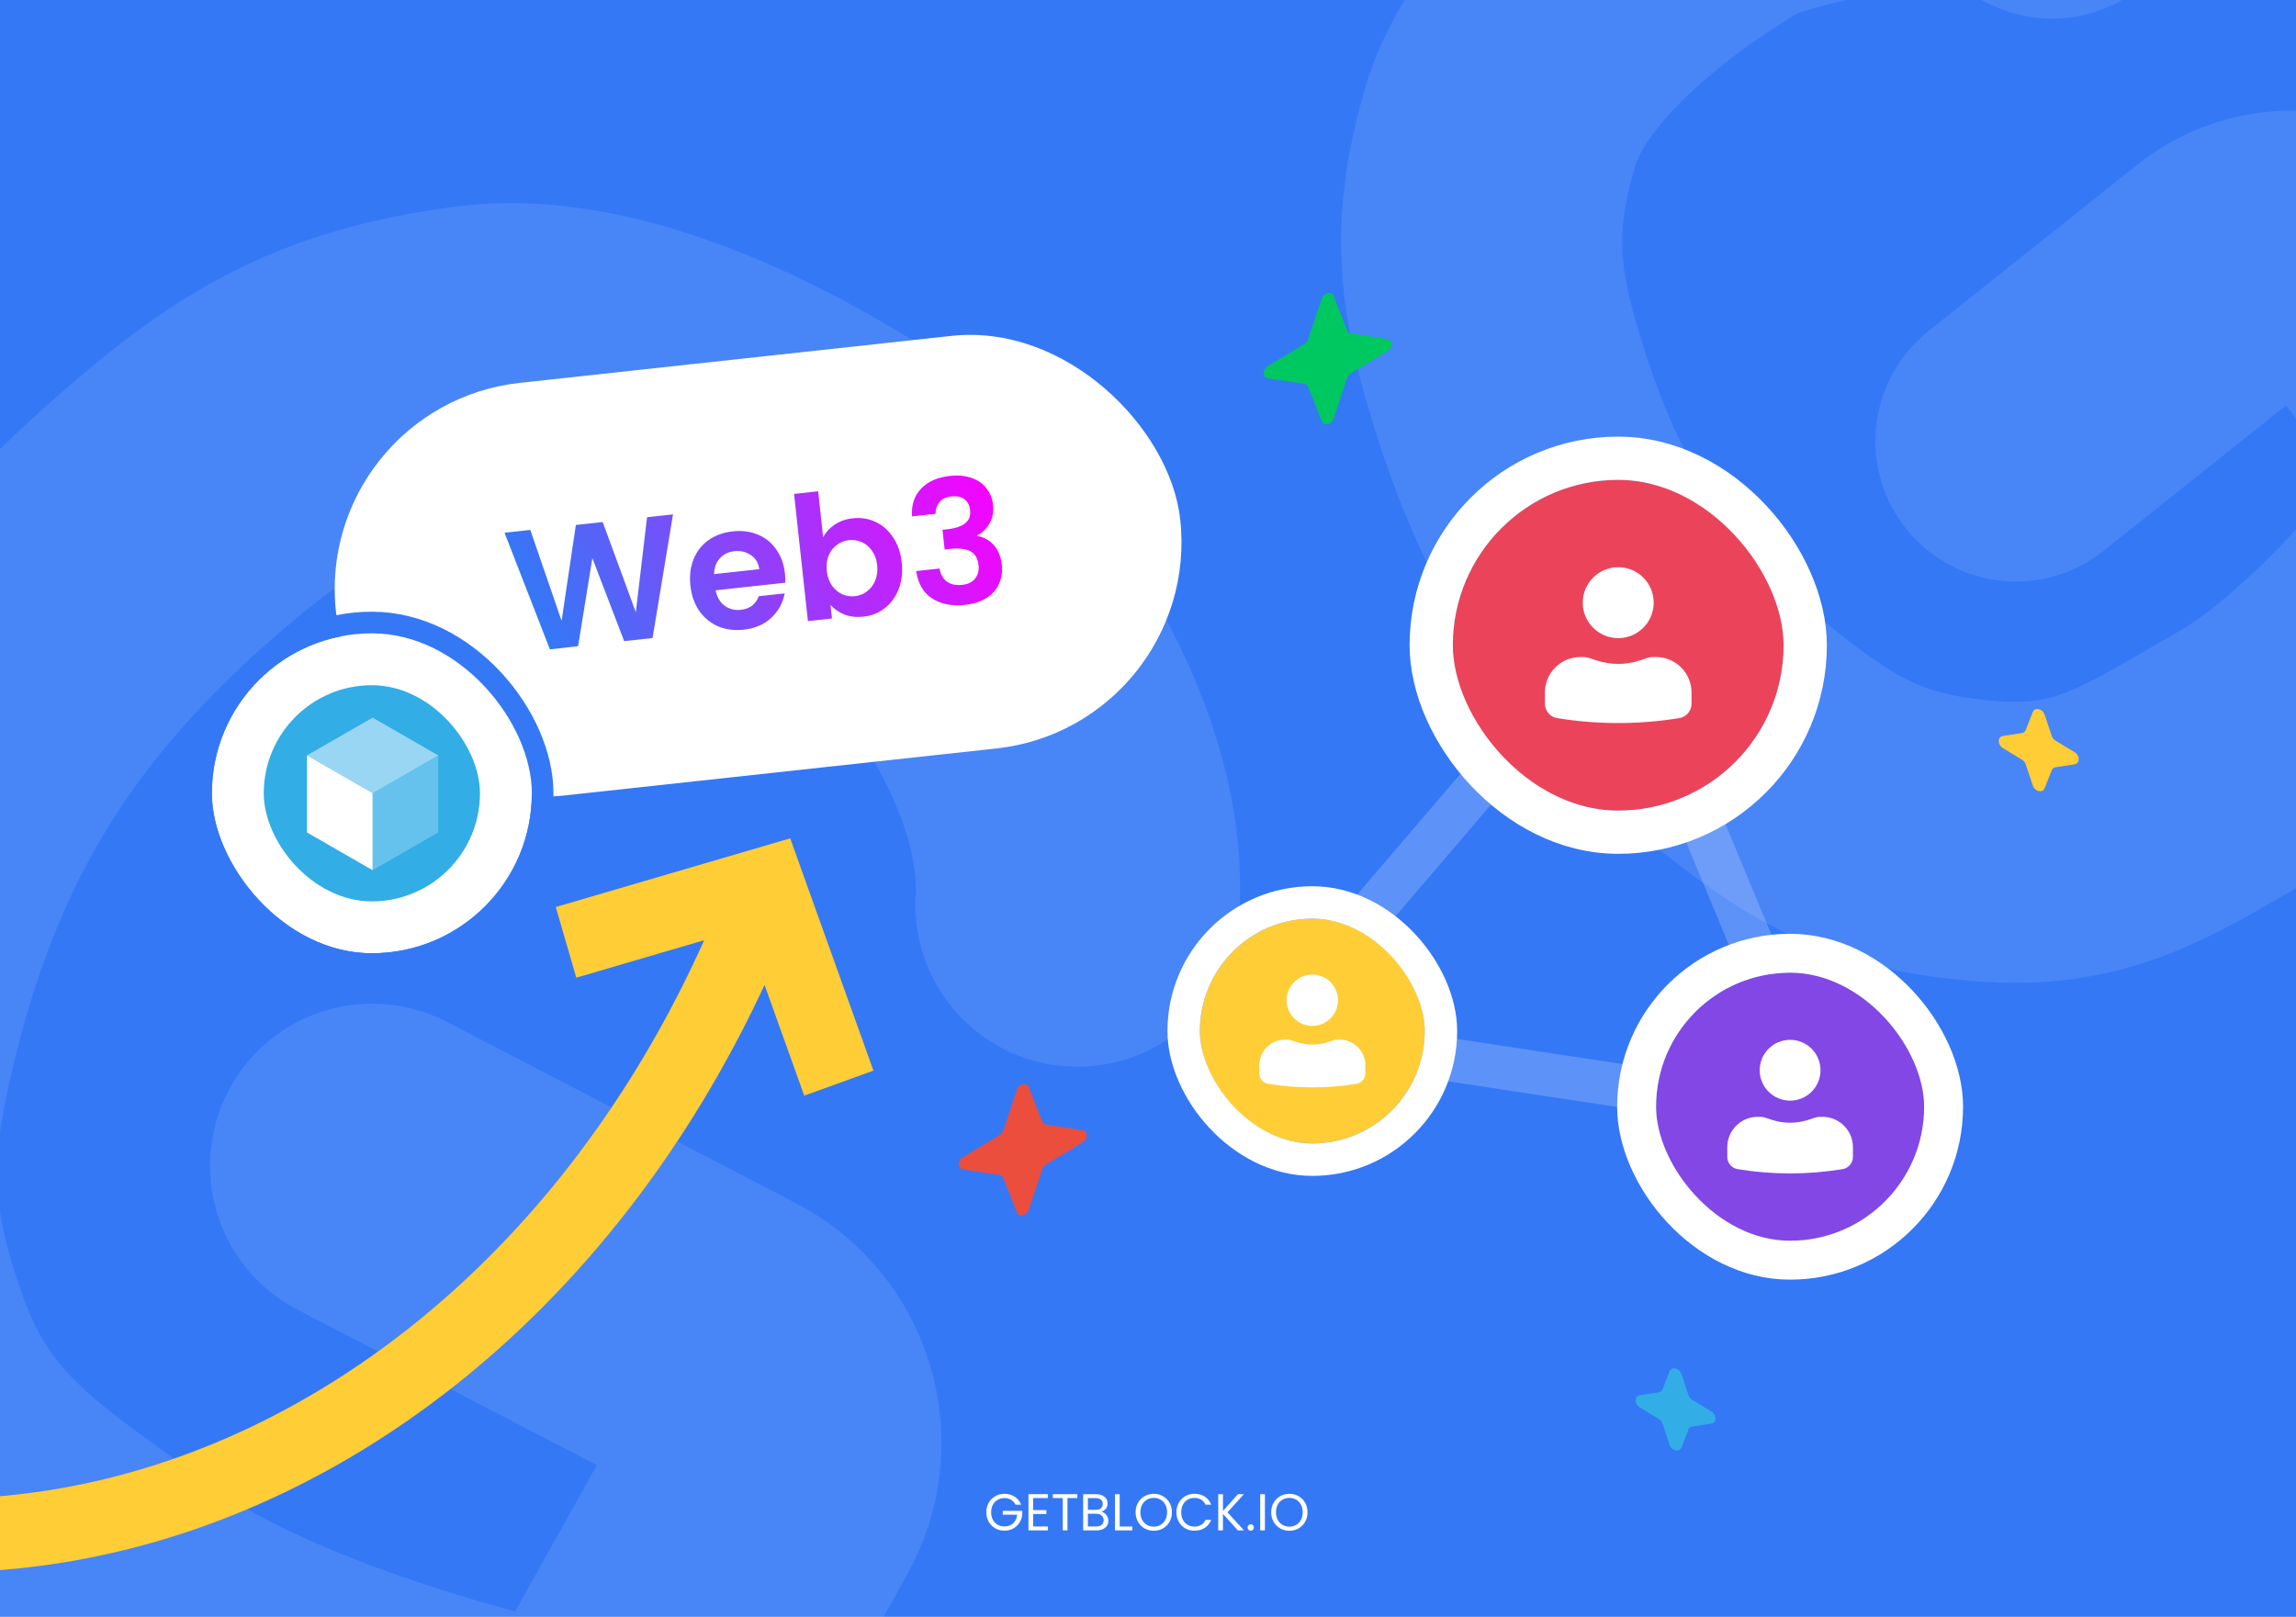
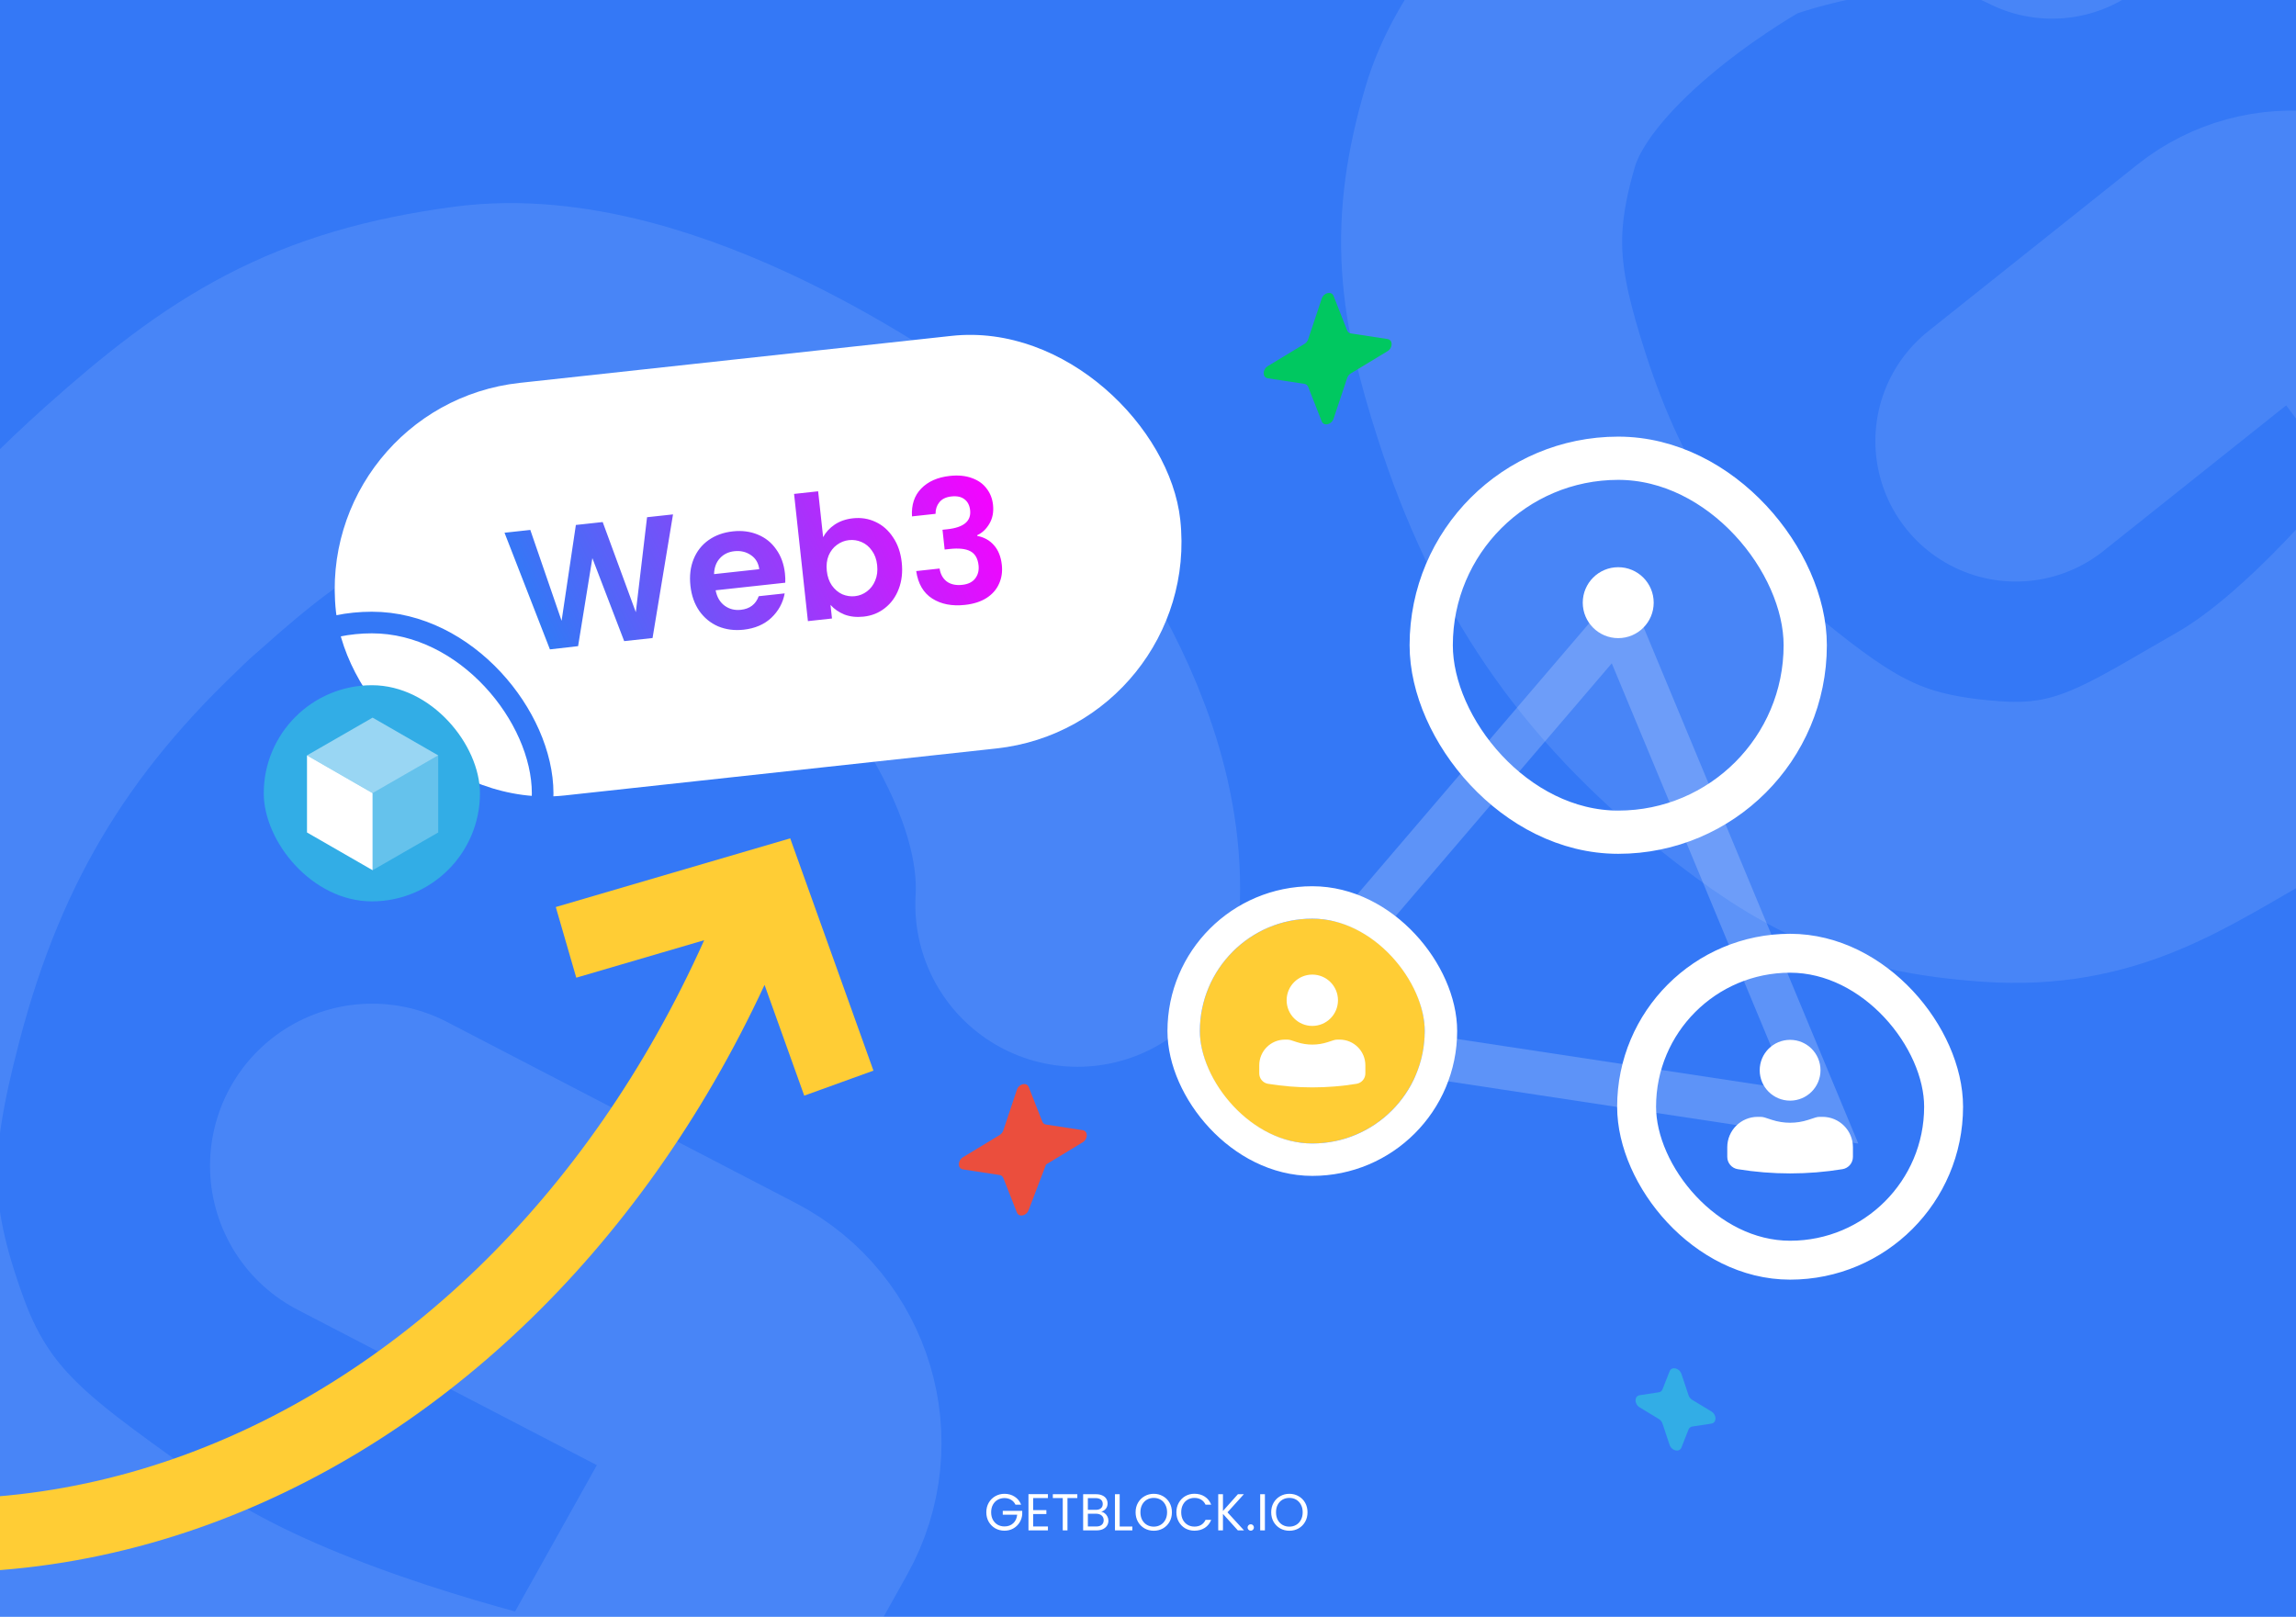
<svg xmlns="http://www.w3.org/2000/svg" width="1062" height="748" viewBox="0 0 1062 748" fill="none">
  <g clip-path="url(#clip0_184_113)">
    <rect width="1062" height="748" fill="#3478F6" />
    <path d="M498.381 418.523C503.074 338.215 431.244 259.672 417.846 245.759C416.435 244.295 414.956 243.002 413.318 241.796C396.769 229.607 297.724 159.588 219.781 170.009C154.16 178.783 120.588 199.75 71.219 243.863C1.214 306.413 -40.032 372.371 -63.717 463.213C-80.42 527.277 -82.057 564.735 -59.279 626.897C-37.006 687.678 1.332 709.585 53.465 747.957C105.389 786.176 192.36 811.66 240.77 823.686C261.721 828.891 283.123 818.95 293.654 800.106L354.121 691.911C367.885 667.283 358.56 636.151 333.523 623.147L172.15 539.325" stroke="white" stroke-opacity="0.1" stroke-width="150" stroke-linecap="round" />
    <path d="M949.189 -56.369C896.411 -83.661 822.171 -59.589 806.9 -54.13C804.985 -53.446 803.23 -52.626 801.466 -51.615C786.332 -42.936 710.274 3.011 693.893 58.729C679.885 106.374 684.011 135.776 699.178 183.066C720.685 250.122 753.299 298.509 808.325 342.454C847.131 373.446 872.3 385.995 921.847 389.351C970.293 392.631 997.002 373.043 1039.2 349.025C1078.04 326.92 1118.56 280.989 1142.65 250.86C1156.13 233.998 1155.73 210.387 1142.8 193.102L1100.24 136.209C1083.34 113.619 1051.1 109.477 1029.04 127.06L932.443 204.042" stroke="white" stroke-opacity="0.1" stroke-width="130" stroke-linecap="round" />
    <path d="M469.704 696.12C469.24 695.144 468.568 694.392 467.688 693.864C466.808 693.32 465.784 693.048 464.616 693.048C463.448 693.048 462.392 693.32 461.448 693.864C460.52 694.392 459.784 695.16 459.24 696.168C458.712 697.16 458.448 698.312 458.448 699.624C458.448 700.936 458.712 702.088 459.24 703.08C459.784 704.072 460.52 704.84 461.448 705.384C462.392 705.912 463.448 706.176 464.616 706.176C466.248 706.176 467.592 705.688 468.648 704.712C469.704 703.736 470.32 702.416 470.496 700.752H463.824V698.976H472.824V700.656C472.696 702.032 472.264 703.296 471.528 704.448C470.792 705.584 469.824 706.488 468.624 707.16C467.424 707.816 466.088 708.144 464.616 708.144C463.064 708.144 461.648 707.784 460.368 707.064C459.088 706.328 458.072 705.312 457.32 704.016C456.584 702.72 456.216 701.256 456.216 699.624C456.216 697.992 456.584 696.528 457.32 695.232C458.072 693.92 459.088 692.904 460.368 692.184C461.648 691.448 463.064 691.08 464.616 691.08C466.392 691.08 467.96 691.52 469.32 692.4C470.696 693.28 471.696 694.52 472.32 696.12H469.704ZM477.895 693.048V698.64H483.991V700.44H477.895V706.2H484.711V708H475.711V691.248H484.711V693.048H477.895ZM498.312 691.272V693.048H493.752V708H491.568V693.048H486.984V691.272H498.312ZM509.376 699.384C509.984 699.48 510.536 699.728 511.032 700.128C511.544 700.528 511.944 701.024 512.232 701.616C512.536 702.208 512.688 702.84 512.688 703.512C512.688 704.36 512.472 705.128 512.04 705.816C511.608 706.488 510.976 707.024 510.144 707.424C509.328 707.808 508.36 708 507.24 708H501V691.272H507C508.136 691.272 509.104 691.464 509.904 691.848C510.704 692.216 511.304 692.72 511.704 693.36C512.104 694 512.304 694.72 512.304 695.52C512.304 696.512 512.032 697.336 511.488 697.992C510.96 698.632 510.256 699.096 509.376 699.384ZM503.184 698.496H506.856C507.88 698.496 508.672 698.256 509.232 697.776C509.792 697.296 510.072 696.632 510.072 695.784C510.072 694.936 509.792 694.272 509.232 693.792C508.672 693.312 507.864 693.072 506.808 693.072H503.184V698.496ZM507.048 706.2C508.136 706.2 508.984 705.944 509.592 705.432C510.2 704.92 510.504 704.208 510.504 703.296C510.504 702.368 510.184 701.64 509.544 701.112C508.904 700.568 508.048 700.296 506.976 700.296H503.184V706.2H507.048ZM517.903 706.224H523.759V708H515.719V691.272H517.903V706.224ZM533.662 708.168C532.11 708.168 530.694 707.808 529.414 707.088C528.134 706.352 527.118 705.336 526.366 704.04C525.63 702.728 525.262 701.256 525.262 699.624C525.262 697.992 525.63 696.528 526.366 695.232C527.118 693.92 528.134 692.904 529.414 692.184C530.694 691.448 532.11 691.08 533.662 691.08C535.23 691.08 536.654 691.448 537.934 692.184C539.214 692.904 540.222 693.912 540.958 695.208C541.694 696.504 542.062 697.976 542.062 699.624C542.062 701.272 541.694 702.744 540.958 704.04C540.222 705.336 539.214 706.352 537.934 707.088C536.654 707.808 535.23 708.168 533.662 708.168ZM533.662 706.272C534.83 706.272 535.878 706 536.806 705.456C537.75 704.912 538.486 704.136 539.014 703.128C539.558 702.12 539.83 700.952 539.83 699.624C539.83 698.28 539.558 697.112 539.014 696.12C538.486 695.112 537.758 694.336 536.83 693.792C535.902 693.248 534.846 692.976 533.662 692.976C532.478 692.976 531.422 693.248 530.494 693.792C529.566 694.336 528.83 695.112 528.286 696.12C527.758 697.112 527.494 698.28 527.494 699.624C527.494 700.952 527.758 702.12 528.286 703.128C528.83 704.136 529.566 704.912 530.494 705.456C531.438 706 532.494 706.272 533.662 706.272ZM544.13 699.624C544.13 697.992 544.498 696.528 545.234 695.232C545.97 693.92 546.97 692.896 548.234 692.16C549.514 691.424 550.93 691.056 552.482 691.056C554.306 691.056 555.898 691.496 557.258 692.376C558.618 693.256 559.61 694.504 560.234 696.12H557.618C557.154 695.112 556.482 694.336 555.602 693.792C554.738 693.248 553.698 692.976 552.482 692.976C551.314 692.976 550.266 693.248 549.338 693.792C548.41 694.336 547.682 695.112 547.154 696.12C546.626 697.112 546.362 698.28 546.362 699.624C546.362 700.952 546.626 702.12 547.154 703.128C547.682 704.12 548.41 704.888 549.338 705.432C550.266 705.976 551.314 706.248 552.482 706.248C553.698 706.248 554.738 705.984 555.602 705.456C556.482 704.912 557.154 704.136 557.618 703.128H560.234C559.61 704.728 558.618 705.968 557.258 706.848C555.898 707.712 554.306 708.144 552.482 708.144C550.93 708.144 549.514 707.784 548.234 707.064C546.97 706.328 545.97 705.312 545.234 704.016C544.498 702.72 544.13 701.256 544.13 699.624ZM572.557 708L565.669 700.368V708H563.485V691.272H565.669V699.024L572.581 691.272H575.341L567.757 699.648L575.413 708H572.557ZM578.548 708.144C578.132 708.144 577.78 708 577.492 707.712C577.204 707.424 577.06 707.072 577.06 706.656C577.06 706.24 577.204 705.888 577.492 705.6C577.78 705.312 578.132 705.168 578.548 705.168C578.948 705.168 579.284 705.312 579.556 705.6C579.844 705.888 579.988 706.24 579.988 706.656C579.988 707.072 579.844 707.424 579.556 707.712C579.284 708 578.948 708.144 578.548 708.144ZM585.075 691.272V708H582.891V691.272H585.075ZM596.381 708.168C594.829 708.168 593.413 707.808 592.133 707.088C590.853 706.352 589.837 705.336 589.085 704.04C588.349 702.728 587.981 701.256 587.981 699.624C587.981 697.992 588.349 696.528 589.085 695.232C589.837 693.92 590.853 692.904 592.133 692.184C593.413 691.448 594.829 691.08 596.381 691.08C597.949 691.08 599.373 691.448 600.653 692.184C601.933 692.904 602.941 693.912 603.677 695.208C604.413 696.504 604.781 697.976 604.781 699.624C604.781 701.272 604.413 702.744 603.677 704.04C602.941 705.336 601.933 706.352 600.653 707.088C599.373 707.808 597.949 708.168 596.381 708.168ZM596.381 706.272C597.549 706.272 598.597 706 599.525 705.456C600.469 704.912 601.205 704.136 601.733 703.128C602.277 702.12 602.549 700.952 602.549 699.624C602.549 698.28 602.277 697.112 601.733 696.12C601.205 695.112 600.477 694.336 599.549 693.792C598.621 693.248 597.565 692.976 596.381 692.976C595.197 692.976 594.141 693.248 593.213 693.792C592.285 694.336 591.549 695.112 591.005 696.12C590.477 697.112 590.213 698.28 590.213 699.624C590.213 700.952 590.477 702.12 591.005 703.128C591.549 704.136 592.285 704.912 593.213 705.456C594.157 706 595.213 706.272 596.381 706.272Z" fill="white" />
    <path fill-rule="evenodd" clip-rule="evenodd" d="M404.005 495.307L365.504 387.843L257.075 419.613L266.547 452.307L325.716 434.971C271.485 555.865 181.297 639.362 81.252 674.553C-27.017 712.637 -148.323 694.767 -251.73 604.026L-274.173 629.675C-161.619 728.443 -27.477 748.875 92.448 706.692C200.459 668.699 295.708 580.425 353.636 455.641L371.995 506.885L404.005 495.307Z" fill="#FFCD35" />
    <path d="M843.5 516.5L748.5 288L586.5 477.5L843.5 516.5Z" stroke="white" stroke-opacity="0.2" stroke-width="20" />
    <g filter="url(#filter0_d_184_113)">
-       <rect x="672" y="210" width="153" height="153" rx="76.5" fill="#EB445A" />
      <path d="M748.5 250.406C739.439 250.406 732.094 257.752 732.094 266.812C732.094 275.873 739.439 283.219 748.5 283.219C757.561 283.219 764.906 275.873 764.906 266.812C764.906 257.752 757.561 250.406 748.5 250.406Z" fill="white" />
-       <path d="M731 291.969C721.939 291.969 714.594 299.314 714.594 308.375V313.574C714.594 316.869 716.982 319.679 720.234 320.21C738.954 323.266 758.046 323.266 776.766 320.21C780.018 319.679 782.406 316.869 782.406 313.574V308.375C782.406 299.314 775.061 291.969 766 291.969H764.509C763.702 291.969 762.899 292.096 762.132 292.347L758.346 293.583C751.948 295.672 745.052 295.672 738.654 293.583L734.868 292.347C734.101 292.096 733.298 291.969 732.491 291.969H731Z" fill="white" />
      <rect x="662" y="200" width="173" height="173" rx="86.5" stroke="white" stroke-width="20" />
    </g>
    <g filter="url(#filter1_d_184_113)">
      <rect x="555" y="413" width="104" height="104" rx="52" fill="#FFCD35" />
      <path d="M607 438.875C600.441 438.875 595.125 444.192 595.125 450.75C595.125 457.308 600.441 462.625 607 462.625C613.558 462.625 618.875 457.308 618.875 450.75C618.875 444.192 613.558 438.875 607 438.875Z" fill="white" />
      <path d="M594.333 468.958C587.775 468.958 582.458 474.275 582.458 480.833V484.596C582.458 486.981 584.187 489.015 586.541 489.4C600.09 491.612 613.909 491.612 627.459 489.4C629.813 489.015 631.541 486.981 631.541 484.596V480.833C631.541 474.275 626.225 468.958 619.666 468.958H618.587C618.003 468.958 617.422 469.051 616.867 469.232L614.126 470.127C609.495 471.639 604.504 471.639 599.873 470.127L597.133 469.232C596.577 469.051 595.997 468.958 595.412 468.958H594.333Z" fill="white" />
      <rect x="547.5" y="405.5" width="119" height="119" rx="59.5" stroke="white" stroke-width="15" />
    </g>
    <g filter="url(#filter2_d_184_113)">
-       <rect x="766" y="438" width="124" height="124" rx="62" fill="#8347E5" />
      <path d="M828 469.062C820.233 469.062 813.938 475.358 813.938 483.125C813.938 490.892 820.233 497.188 828 497.188C835.767 497.188 842.062 490.892 842.062 483.125C842.062 475.358 835.767 469.062 828 469.062Z" fill="white" />
      <path d="M813 504.688C805.233 504.688 798.938 510.984 798.938 518.75V523.206C798.938 526.031 800.985 528.439 803.772 528.894C819.818 531.514 836.182 531.514 852.228 528.894C855.015 528.439 857.062 526.031 857.062 523.206V518.75C857.062 510.984 850.767 504.688 843 504.688H841.722C841.03 504.688 840.342 504.797 839.685 505.012L836.439 506.071C830.955 507.862 825.045 507.862 819.561 506.071L816.315 505.012C815.658 504.797 814.97 504.688 814.278 504.688H813Z" fill="white" />
      <rect x="757" y="429" width="142" height="142" rx="71" stroke="white" stroke-width="18" />
    </g>
-     <path d="M470.352 504.166C471.294 501.341 474.897 500.525 475.84 502.924L482.108 518.873C482.404 519.627 483.036 520.132 483.837 520.254L500.776 522.848C503.323 523.238 503.323 526.932 500.776 528.475L483.837 538.734C483.036 539.219 482.404 540.01 482.108 540.898L475.84 559.683C474.897 562.508 471.294 563.324 470.352 560.925L464.084 544.976C463.787 544.222 463.156 543.718 462.355 543.595L445.416 541.001C442.869 540.611 442.869 536.917 445.416 535.374L462.355 525.115C463.156 524.63 463.787 523.84 464.084 522.951L470.352 504.166Z" fill="#EB4E3D" />
-     <path d="M945.744 330.655C944.802 327.83 941.198 327.015 940.256 329.413L936.985 337.737C936.688 338.491 936.057 338.995 935.256 339.118L926.416 340.471C923.869 340.861 923.869 344.556 926.416 346.098L935.256 351.452C936.057 351.938 936.688 352.728 936.985 353.616L940.256 363.42C941.198 366.245 944.802 367.06 945.744 364.662L949.015 356.338C949.312 355.584 949.943 355.08 950.744 354.957L959.584 353.604C962.131 353.214 962.131 349.519 959.584 347.976L950.744 342.622C949.943 342.137 949.312 341.347 949.015 340.459L945.744 330.655Z" fill="#FFCD35" />
+     <path d="M470.352 504.166C471.294 501.341 474.897 500.525 475.84 502.924L482.108 518.873C482.404 519.627 483.036 520.132 483.837 520.254L500.776 522.848C503.323 523.238 503.323 526.932 500.776 528.475L483.837 538.734L475.84 559.683C474.897 562.508 471.294 563.324 470.352 560.925L464.084 544.976C463.787 544.222 463.156 543.718 462.355 543.595L445.416 541.001C442.869 540.611 442.869 536.917 445.416 535.374L462.355 525.115C463.156 524.63 463.787 523.84 464.084 522.951L470.352 504.166Z" fill="#EB4E3D" />
    <path d="M777.744 635.655C776.802 632.83 773.198 632.015 772.256 634.413L768.985 642.737C768.688 643.491 768.057 643.995 767.256 644.118L758.416 645.471C755.869 645.861 755.869 649.556 758.416 651.098L767.256 656.452C768.057 656.938 768.688 657.728 768.985 658.616L772.256 668.42C773.198 671.245 776.802 672.06 777.744 669.662L781.015 661.338C781.312 660.584 781.943 660.08 782.744 659.957L791.584 658.604C794.131 658.214 794.131 654.519 791.584 652.976L782.744 647.622C781.943 647.137 781.312 646.347 781.015 645.459L777.744 635.655Z" fill="#32ADE6" />
    <path d="M611.352 138.166C612.294 135.341 615.897 134.525 616.84 136.924L623.108 152.873C623.404 153.627 624.036 154.132 624.837 154.254L641.776 156.848C644.323 157.238 644.323 160.932 641.776 162.475L624.837 172.734C624.036 173.219 623.404 174.01 623.108 174.898L616.84 193.683C615.897 196.508 612.294 197.324 611.352 194.925L605.084 178.976C604.787 178.222 604.156 177.718 603.355 177.595L586.416 175.001C583.869 174.611 583.869 170.917 586.416 169.374L603.355 159.115C604.156 158.63 604.787 157.84 605.084 156.951L611.352 138.166Z" fill="#00C860" />
    <g filter="url(#filter3_d_184_113)">
      <rect x="145" y="175.516" width="392.841" height="192" rx="96" transform="rotate(-6.213 145 175.516)" fill="white" />
      <path d="M311.299 225.974L301.834 283.175L288.711 284.603L273.99 246.211L267.397 286.924L254.363 288.423L233.36 234.459L245.289 233.161L259.764 275.201L266.365 230.866L278.771 229.516L294.095 271.222L299.29 227.282L311.299 225.974ZM363.068 253.252C363.242 254.843 363.291 256.286 363.218 257.581L331.008 261.088C331.619 264.24 333.004 266.611 335.162 268.2C337.32 269.789 339.831 270.428 342.694 270.116C346.829 269.666 349.579 267.569 350.942 263.826L362.951 262.519C362.14 266.899 360.082 270.664 356.777 273.814C353.466 276.91 349.186 278.744 343.937 279.316C339.695 279.777 335.777 279.265 332.181 277.779C328.633 276.234 325.717 273.842 323.433 270.603C321.203 267.359 319.842 263.484 319.351 258.977C318.855 254.417 319.347 250.313 320.827 246.665C322.308 243.016 324.617 240.083 327.755 237.863C330.894 235.644 334.637 234.298 338.984 233.824C343.173 233.368 347.009 233.863 350.492 235.308C354.029 236.747 356.88 239.038 359.047 242.182C361.26 245.267 362.601 248.957 363.068 253.252ZM351.19 251.326C350.825 248.469 349.543 246.302 347.344 244.824C345.139 243.294 342.578 242.687 339.662 243.005C336.905 243.305 334.664 244.407 332.94 246.312C331.264 248.157 330.375 250.588 330.274 253.603L351.19 251.326ZM380.736 236.522C381.937 234.245 383.711 232.308 386.059 230.711C388.46 229.109 391.277 228.131 394.511 227.779C398.276 227.37 401.77 227.928 404.994 229.455C408.271 230.976 410.972 233.364 413.097 236.62C415.269 239.817 416.601 243.669 417.091 248.175C417.582 252.682 417.116 256.783 415.695 260.479C414.32 264.116 412.199 267.056 409.332 269.299C406.517 271.537 403.228 272.861 399.464 273.271C396.176 273.628 393.218 273.307 390.587 272.306C388.004 271.246 385.857 269.763 384.148 267.856L384.832 274.139L373.697 275.351L367.291 216.499L378.425 215.287L380.736 236.522ZM405.718 249.414C405.43 246.763 404.625 244.543 403.304 242.756C402.03 240.909 400.437 239.581 398.524 238.77C396.665 237.953 394.701 237.657 392.634 237.882C390.619 238.101 388.768 238.839 387.081 240.096C385.441 241.294 384.171 242.934 383.271 245.017C382.424 247.094 382.145 249.458 382.433 252.109C382.722 254.76 383.503 257.009 384.777 258.855C386.104 260.696 387.7 262.051 389.565 262.921C391.478 263.732 393.441 264.028 395.456 263.809C397.524 263.584 399.375 262.846 401.009 261.595C402.696 260.338 403.963 258.671 404.81 256.594C405.71 254.511 406.013 252.118 405.718 249.414ZM421.835 226.897C421.523 221.566 422.934 217.282 426.069 214.043C429.251 210.746 433.678 208.789 439.351 208.171C443.222 207.75 446.611 208.079 449.518 209.157C452.419 210.182 454.686 211.786 456.318 213.969C457.998 216.093 458.997 218.613 459.314 221.529C459.678 224.87 459.112 227.801 457.616 230.325C456.168 232.789 454.294 234.549 451.994 235.604L452.029 235.922C455.208 236.542 457.779 237.979 459.741 240.233C461.756 242.481 462.971 245.514 463.387 249.332C463.733 252.513 463.3 255.43 462.087 258.084C460.926 260.732 458.993 262.927 456.285 264.671C453.625 266.355 450.307 267.414 446.331 267.847C440.339 268.499 435.297 267.519 431.204 264.906C427.11 262.294 424.637 258.057 423.784 252.195L434.6 251.017C434.989 253.604 436.092 255.603 437.909 257.014C439.773 258.367 442.163 258.885 445.079 258.568C447.783 258.273 449.77 257.306 451.04 255.665C452.357 253.966 452.886 251.924 452.626 249.538C452.28 246.356 451.024 244.186 448.859 243.027C446.695 241.868 443.491 241.519 439.25 241.981L436.943 242.232L435.948 233.086L438.254 232.835C445.783 232.015 449.273 229.087 448.725 224.05C448.477 221.77 447.594 220.069 446.077 218.947C444.613 217.819 442.608 217.393 440.063 217.67C437.572 217.941 435.711 218.841 434.483 220.37C433.302 221.84 432.718 223.62 432.731 225.711L421.835 226.897Z" fill="url(#paint0_linear_184_113)" />
    </g>
    <g filter="url(#filter4_d_184_113)">
-       <rect x="98" y="281" width="148" height="148" rx="74" fill="white" />
      <rect x="122" y="305" width="100" height="100" rx="50" fill="#32ADE6" />
      <path d="M172.345 354.93V390.588L142 373.123V337.465L172.345 354.93Z" fill="white" />
      <path opacity="0.25" d="M172.346 354.93L202.691 337.465V373.123L172.346 390.588V354.93Z" fill="white" />
      <path opacity="0.5" d="M172.345 320L202.69 337.465L172.345 354.93L142 337.465L172.345 320Z" fill="white" />
      <rect x="93" y="276" width="158" height="158" rx="79" stroke="#3478F6" stroke-width="10" />
    </g>
  </g>
  <defs>
    <filter id="filter0_d_184_113" x="628" y="178" width="241" height="241" filterUnits="userSpaceOnUse" color-interpolation-filters="sRGB">
      <feFlood flood-opacity="0" result="BackgroundImageFix" />
      <feColorMatrix in="SourceAlpha" type="matrix" values="0 0 0 0 0 0 0 0 0 0 0 0 0 0 0 0 0 0 127 0" result="hardAlpha" />
      <feOffset dy="12" />
      <feGaussianBlur stdDeviation="12" />
      <feComposite in2="hardAlpha" operator="out" />
      <feColorMatrix type="matrix" values="0 0 0 0 1 0 0 0 0 1 0 0 0 0 1 0 0 0 0.025 0" />
      <feBlend mode="normal" in2="BackgroundImageFix" result="effect1_dropShadow_184_113" />
      <feBlend mode="normal" in="SourceGraphic" in2="effect1_dropShadow_184_113" result="shape" />
    </filter>
    <filter id="filter1_d_184_113" x="516" y="386" width="182" height="182" filterUnits="userSpaceOnUse" color-interpolation-filters="sRGB">
      <feFlood flood-opacity="0" result="BackgroundImageFix" />
      <feColorMatrix in="SourceAlpha" type="matrix" values="0 0 0 0 0 0 0 0 0 0 0 0 0 0 0 0 0 0 127 0" result="hardAlpha" />
      <feOffset dy="12" />
      <feGaussianBlur stdDeviation="12" />
      <feComposite in2="hardAlpha" operator="out" />
      <feColorMatrix type="matrix" values="0 0 0 0 1 0 0 0 0 1 0 0 0 0 1 0 0 0 0.025 0" />
      <feBlend mode="normal" in2="BackgroundImageFix" result="effect1_dropShadow_184_113" />
      <feBlend mode="normal" in="SourceGraphic" in2="effect1_dropShadow_184_113" result="shape" />
    </filter>
    <filter id="filter2_d_184_113" x="724" y="408" width="208" height="208" filterUnits="userSpaceOnUse" color-interpolation-filters="sRGB">
      <feFlood flood-opacity="0" result="BackgroundImageFix" />
      <feColorMatrix in="SourceAlpha" type="matrix" values="0 0 0 0 0 0 0 0 0 0 0 0 0 0 0 0 0 0 127 0" result="hardAlpha" />
      <feOffset dy="12" />
      <feGaussianBlur stdDeviation="12" />
      <feComposite in2="hardAlpha" operator="out" />
      <feColorMatrix type="matrix" values="0 0 0 0 1 0 0 0 0 1 0 0 0 0 1 0 0 0 0.025 0" />
      <feBlend mode="normal" in2="BackgroundImageFix" result="effect1_dropShadow_184_113" />
      <feBlend mode="normal" in="SourceGraphic" in2="effect1_dropShadow_184_113" result="shape" />
    </filter>
    <filter id="filter3_d_184_113" x="121" y="121" width="459.312" height="281.388" filterUnits="userSpaceOnUse" color-interpolation-filters="sRGB">
      <feFlood flood-opacity="0" result="BackgroundImageFix" />
      <feColorMatrix in="SourceAlpha" type="matrix" values="0 0 0 0 0 0 0 0 0 0 0 0 0 0 0 0 0 0 127 0" result="hardAlpha" />
      <feOffset dy="12" />
      <feGaussianBlur stdDeviation="12" />
      <feComposite in2="hardAlpha" operator="out" />
      <feColorMatrix type="matrix" values="0 0 0 0 0 0 0 0 0 0 0 0 0 0 0 0 0 0 0.025 0" />
      <feBlend mode="normal" in2="BackgroundImageFix" result="effect1_dropShadow_184_113" />
      <feBlend mode="normal" in="SourceGraphic" in2="effect1_dropShadow_184_113" result="shape" />
    </filter>
    <filter id="filter4_d_184_113" x="64" y="259" width="216" height="216" filterUnits="userSpaceOnUse" color-interpolation-filters="sRGB">
      <feFlood flood-opacity="0" result="BackgroundImageFix" />
      <feColorMatrix in="SourceAlpha" type="matrix" values="0 0 0 0 0 0 0 0 0 0 0 0 0 0 0 0 0 0 127 0" result="hardAlpha" />
      <feOffset dy="12" />
      <feGaussianBlur stdDeviation="12" />
      <feComposite in2="hardAlpha" operator="out" />
      <feColorMatrix type="matrix" values="0 0 0 0 1 0 0 0 0 1 0 0 0 0 1 0 0 0 0.025 0" />
      <feBlend mode="normal" in2="BackgroundImageFix" result="effect1_dropShadow_184_113" />
      <feBlend mode="normal" in="SourceGraphic" in2="effect1_dropShadow_184_113" result="shape" />
    </filter>
    <linearGradient id="paint0_linear_184_113" x1="460.5" y1="206.5" x2="261.492" y2="300.381" gradientUnits="userSpaceOnUse">
      <stop stop-color="#FA00FF" />
      <stop offset="1" stop-color="#3478F6" />
    </linearGradient>
    <clipPath id="clip0_184_113">
      <rect width="1062" height="748" fill="white" />
    </clipPath>
  </defs>
</svg>